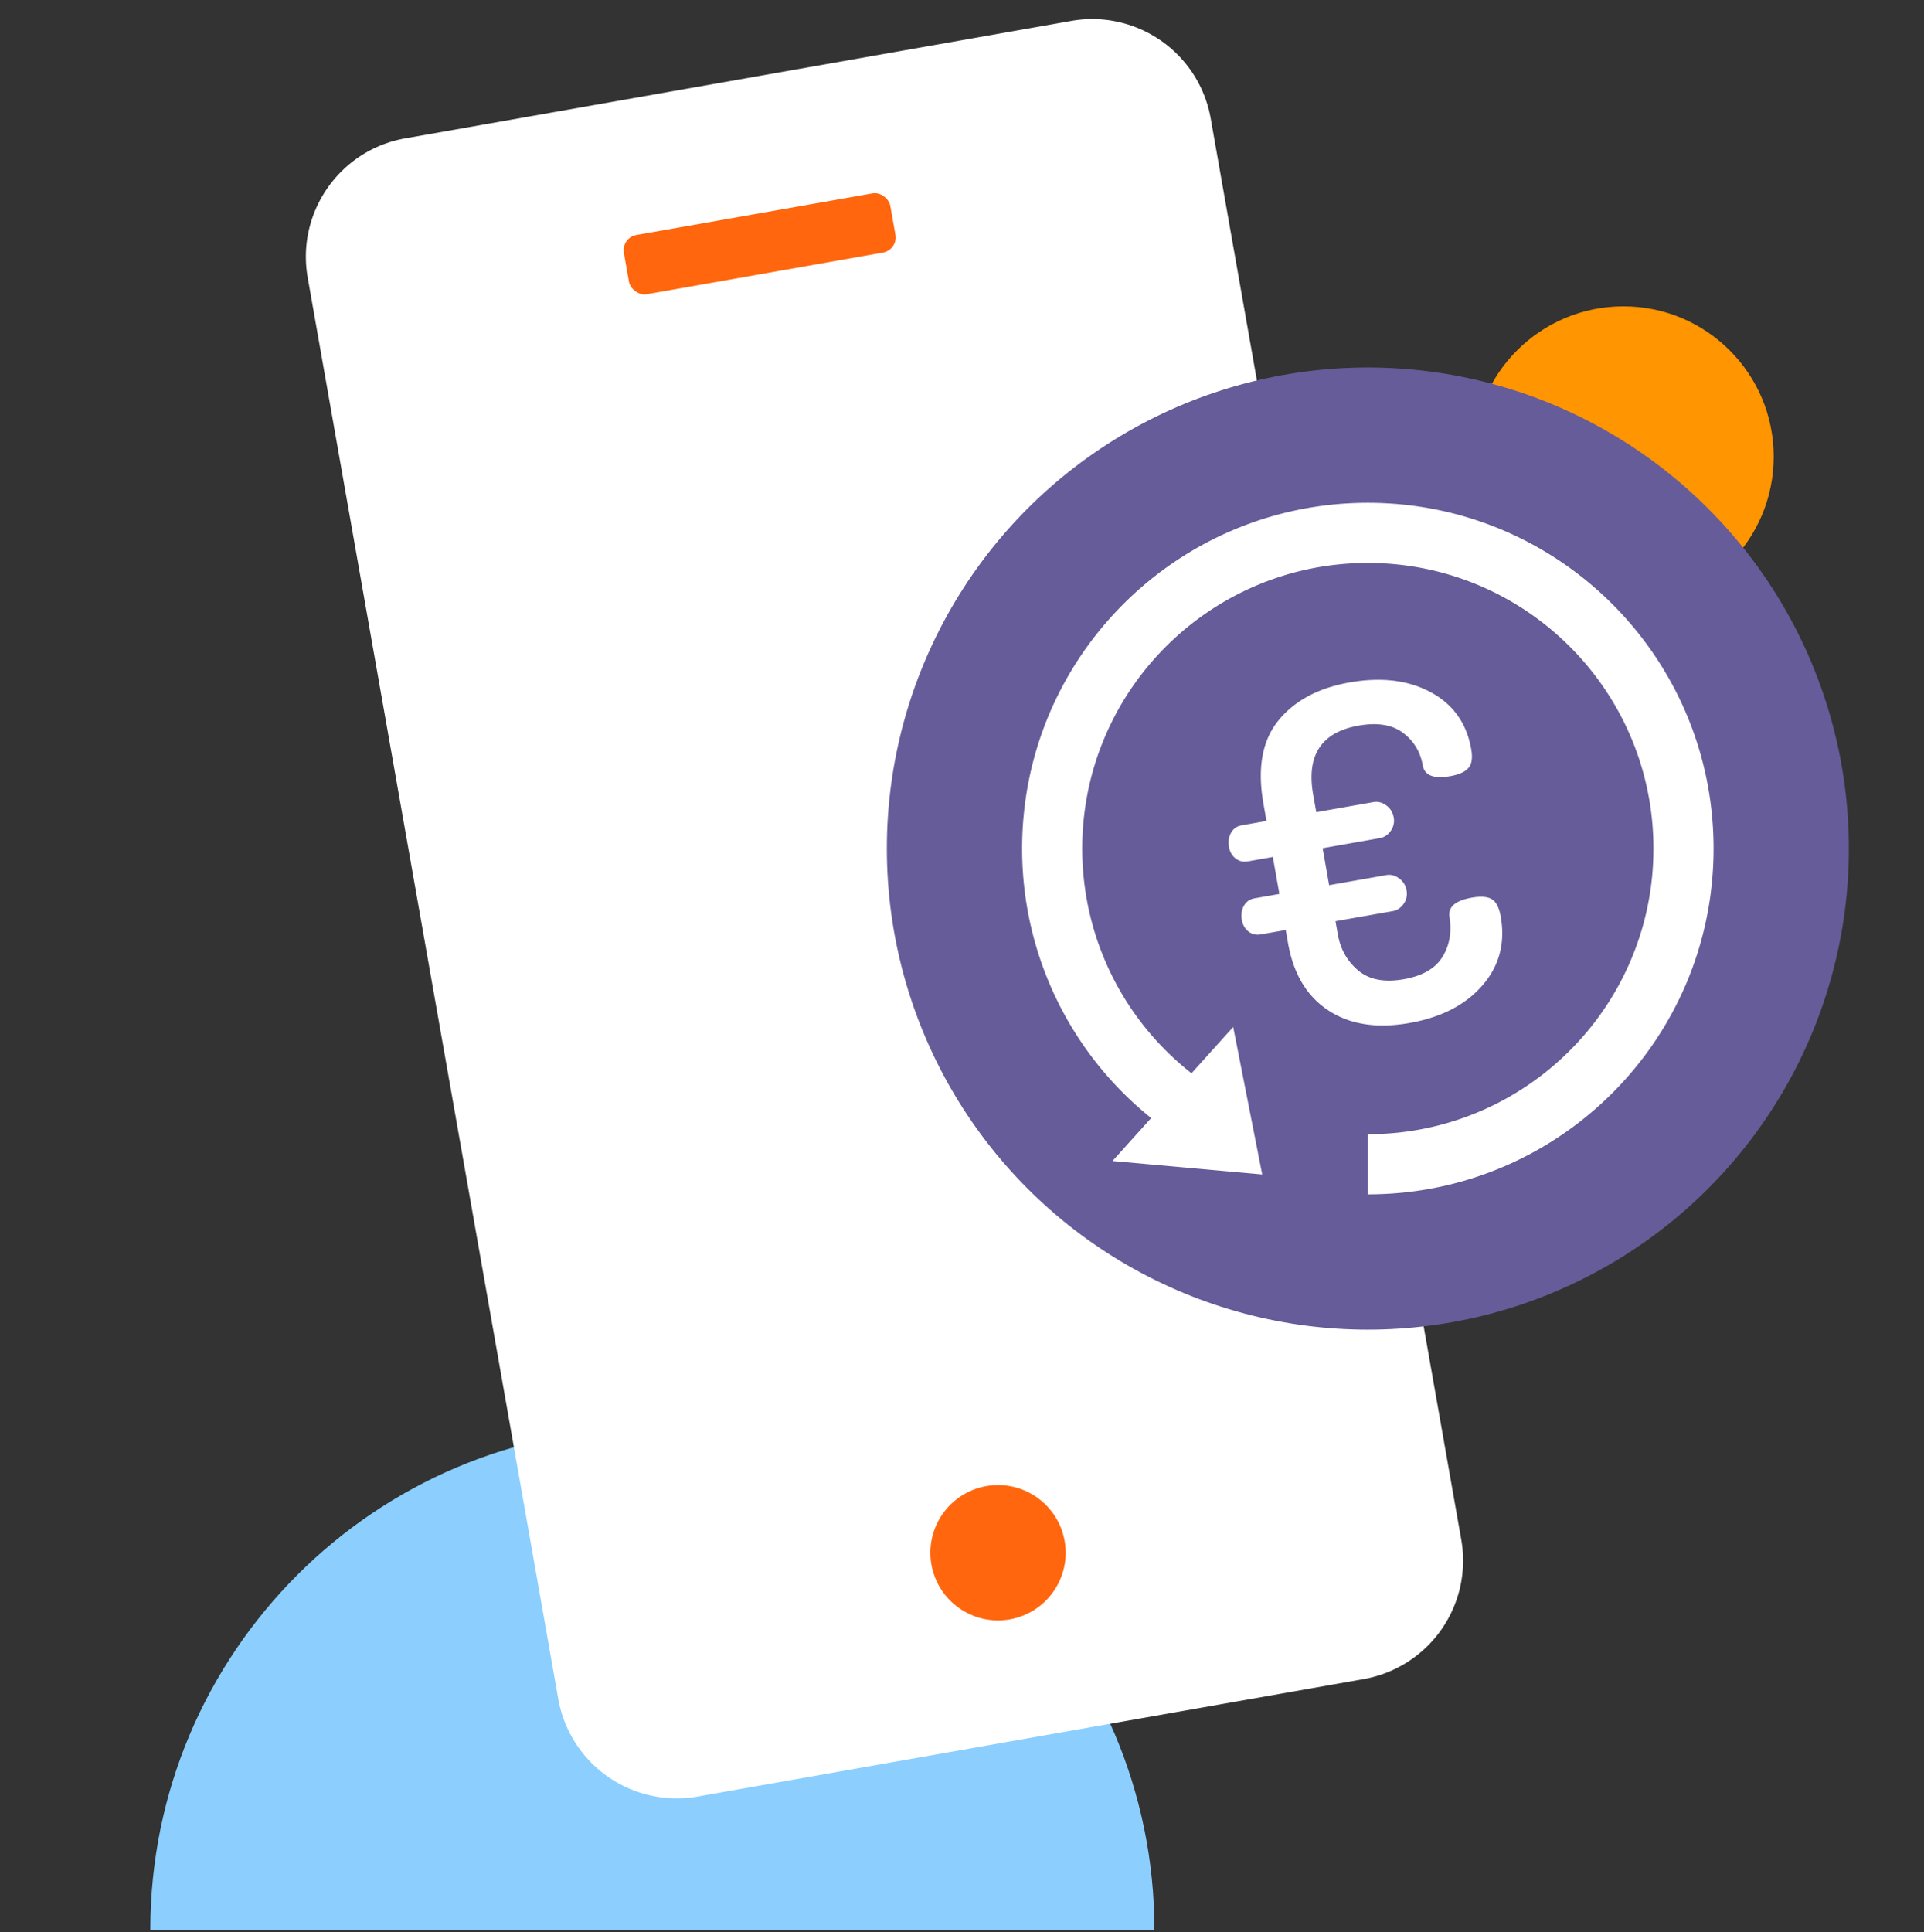
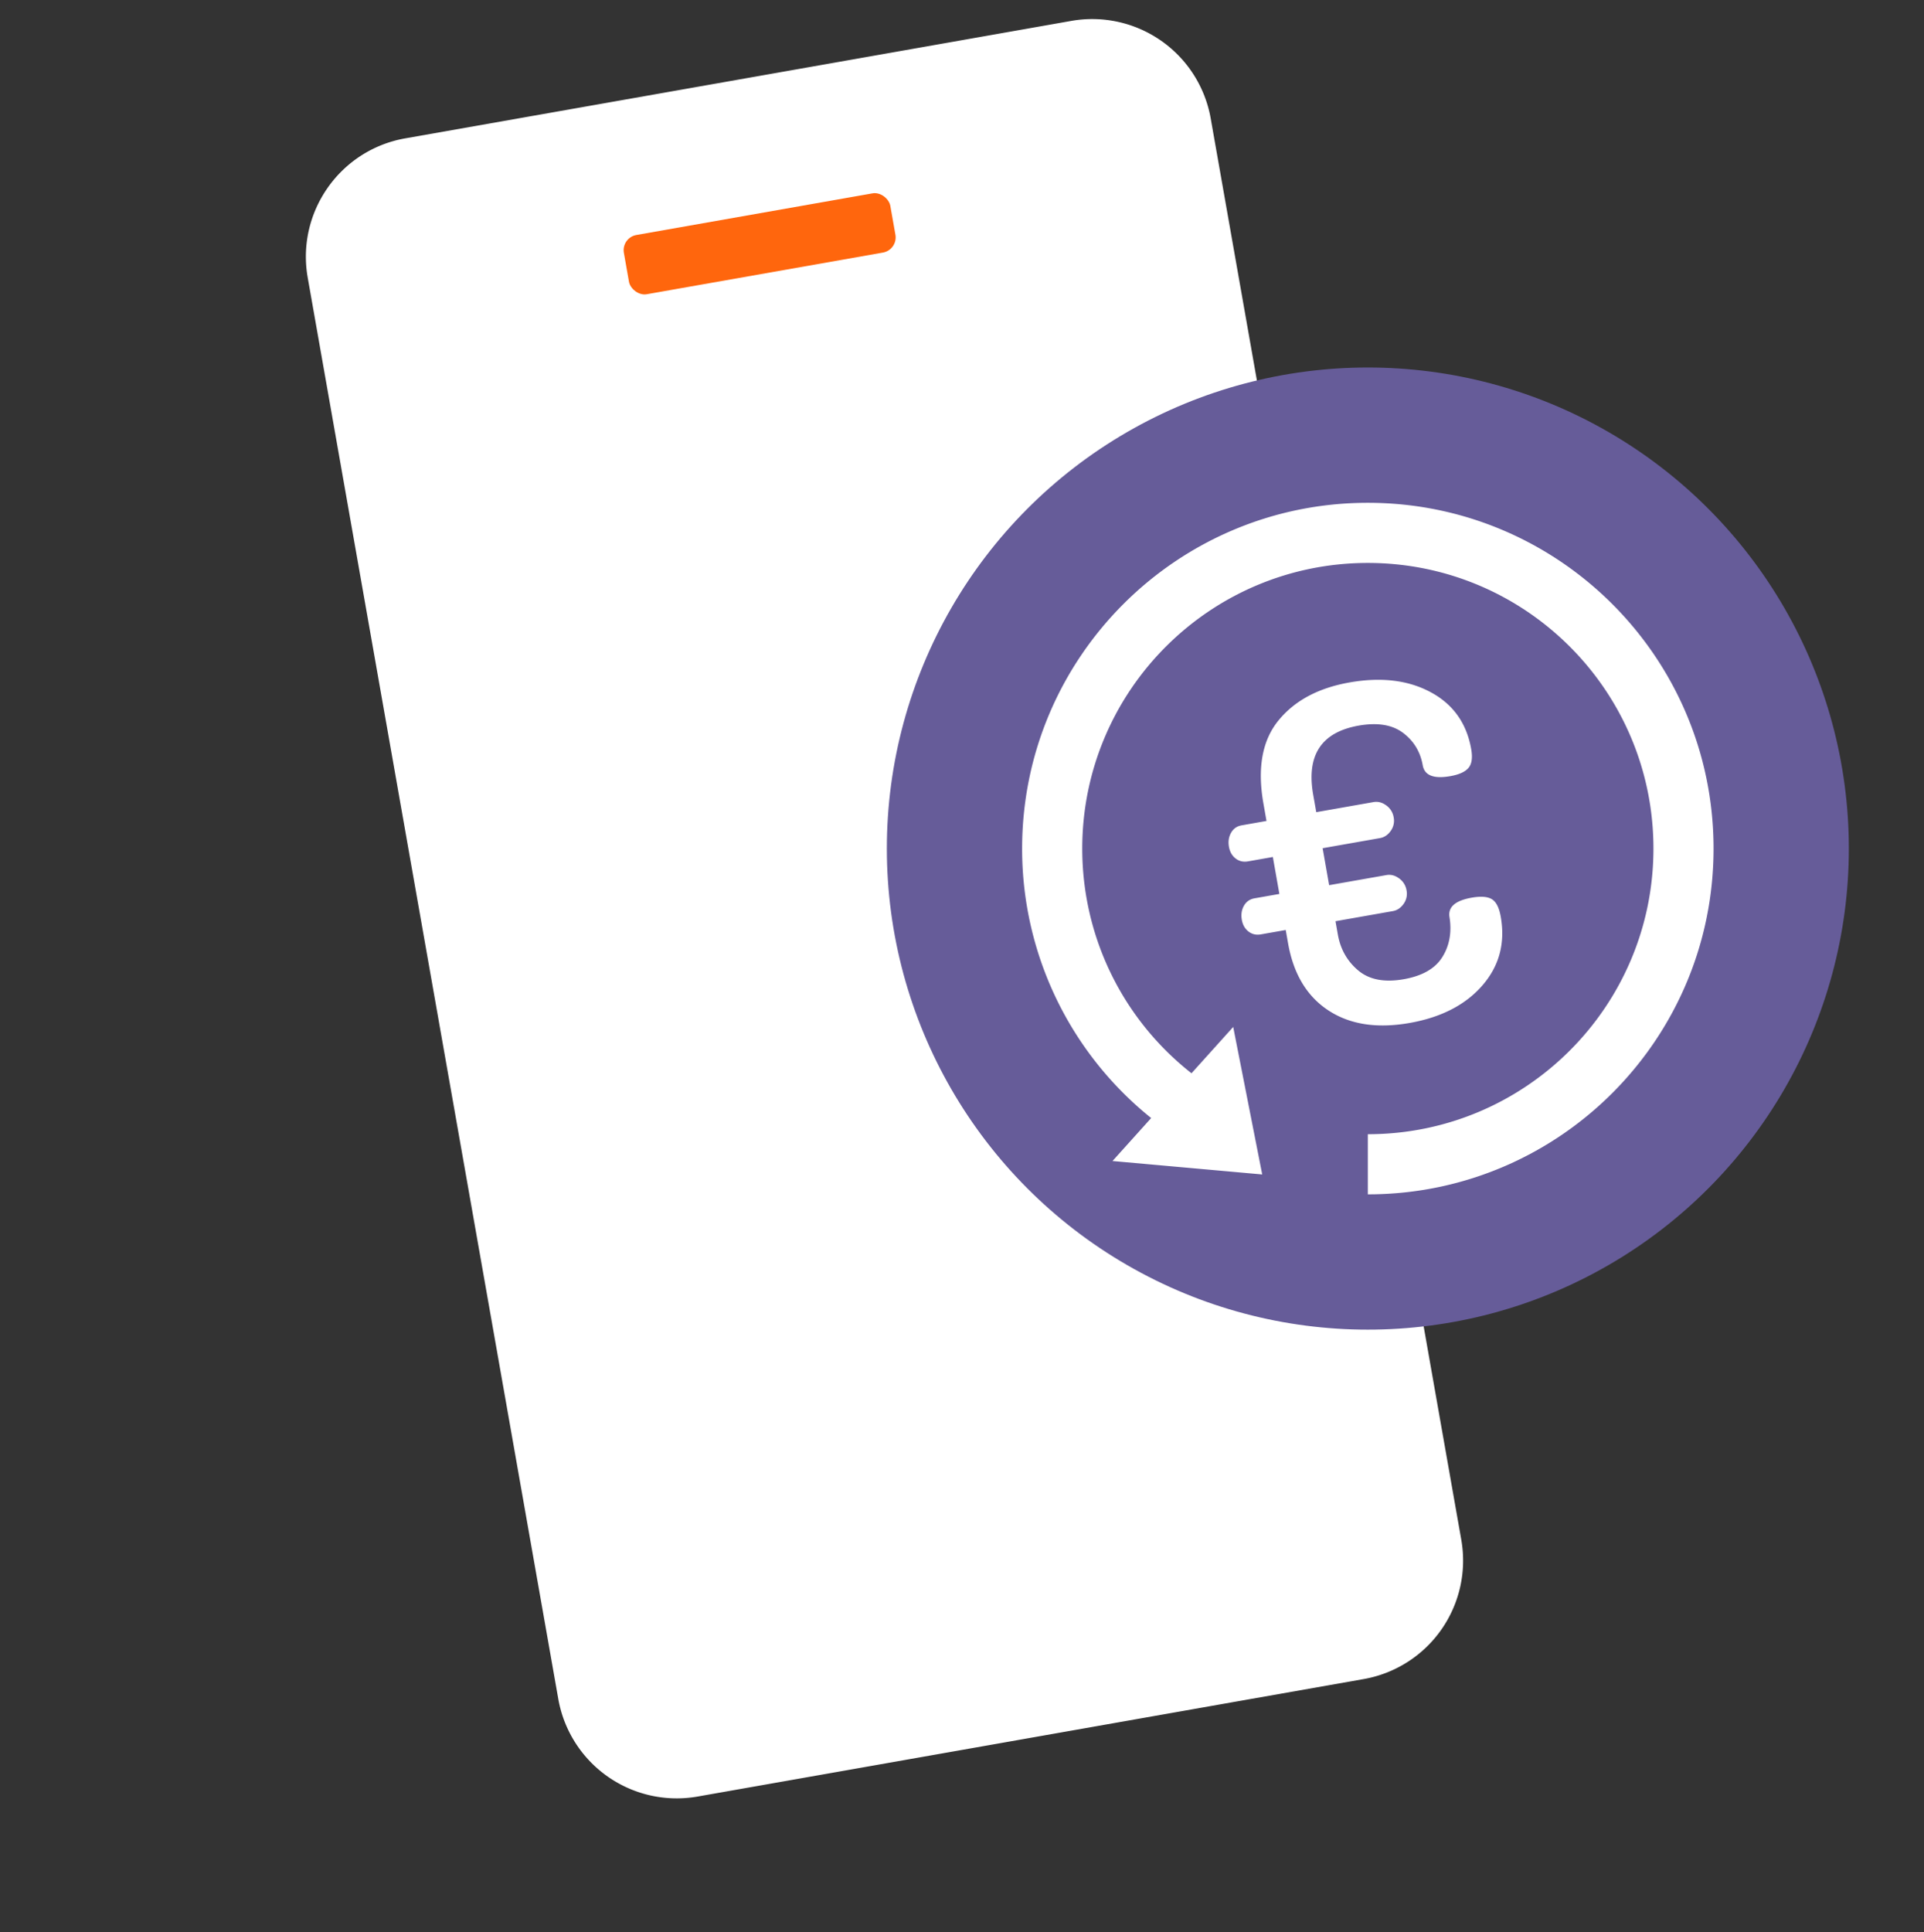
<svg xmlns="http://www.w3.org/2000/svg" width="250" height="251" fill="none">
  <rect width="100%" height="100%" fill="#333333" stroke="none" />
  <g fill-rule="evenodd">
-     <path d="M150.004 250.737c0-36.029-29.207-65.236-65.236-65.236s-65.236 29.207-65.236 65.236h130.473z" fill="#8ccfff" />
    <path d="M52.659 17.975l86.556-15.262a15.63 15.63 0 0 1 18.101 12.674l32.559 184.651A15.63 15.63 0 0 1 177.2 218.14l-86.555 15.262a15.63 15.63 0 0 1-18.101-12.674L39.985 36.076c-1.498-8.498 4.176-16.602 12.674-18.101z" fill="#fff" />
  </g>
  <g fill="#ff660d">
    <rect x="80.717" y="30.877" width="35.156" height="7.813" rx="2" transform="rotate(350 80.717 30.877)" />
-     <circle cx="129.683" cy="201.728" transform="rotate(350 129.683 201.728)" r="8.789" />
  </g>
-   <path fill-rule="evenodd" d="M230.469 59.332c0 10.787-8.744 19.531-19.531 19.531s-19.532-8.744-19.532-19.531S200.151 39.8 210.938 39.8s19.531 8.745 19.531 19.532" fill="#ff9500" />
  <circle cx="177.734" cy="110.245" fill="#665c99" r="62.5" />
  <path d="M222.656 110.245c0-24.81-20.112-44.922-44.922-44.922s-44.922 20.112-44.922 44.922a44.84 44.84 0 0 0 16.77 35.008l-5.026 5.583 19.453 1.746-3.77-19.164-5.42 6.019c-8.881-6.978-14.194-17.638-14.194-29.192 0-20.495 16.614-37.109 37.109-37.109s37.11 16.614 37.11 37.109-16.615 37.109-37.11 37.109v7.813l.743-.006c24.467-.397 44.179-20.354 44.179-44.916zm-61.295 9.263c-.121-.688-.031-1.3.274-1.836s.761-.855 1.371-.963l3.233-.57-.847-4.801-3.233.57c-.609.107-1.145-.017-1.606-.375s-.75-.86-.864-1.509c-.122-.689-.031-1.3.274-1.835s.761-.856 1.37-.963l3.233-.57-.4-2.273c-.808-4.584-.162-8.17 1.94-10.761s5.186-4.244 9.252-4.961c4.108-.724 7.62-.302 10.539 1.266s4.675 4.035 5.268 7.396c.197 1.121.079 1.936-.357 2.446s-1.22.865-2.359 1.066c-2.155.38-3.349-.089-3.583-1.412-.31-1.759-1.165-3.167-2.567-4.219s-3.323-1.363-5.764-.932c-4.839.853-6.806 3.844-5.901 8.975l.4 2.268 7.443-1.312c.568-.1 1.117.042 1.646.431a2.36 2.36 0 0 1 .967 1.554 2.25 2.25 0 0 1-.382 1.759c-.369.525-.837.838-1.406.938l-7.442 1.312.846 4.802 7.443-1.312c.569-.101 1.118.044 1.647.431a2.37 2.37 0 0 1 .967 1.554 2.25 2.25 0 0 1-.383 1.759c-.37.523-.837.839-1.405.939l-7.443 1.312.305 1.729c.336 1.908 1.218 3.465 2.647 4.667s3.401 1.581 5.923 1.137c2.4-.424 4.067-1.377 4.999-2.862s1.248-3.212.943-5.179c-.233-1.321.729-2.171 2.884-2.551 1.179-.208 2.052-.141 2.614.197s.949 1.098 1.156 2.273c.605 3.43-.191 6.408-2.388 8.934s-5.349 4.149-9.457 4.874c-4.23.745-7.742.206-10.538-1.624s-4.547-4.734-5.25-8.721l-.305-1.733-3.233.57c-.61.107-1.146-.017-1.607-.375s-.75-.862-.864-1.51" fill-rule="evenodd" fill="#fff" />
</svg>